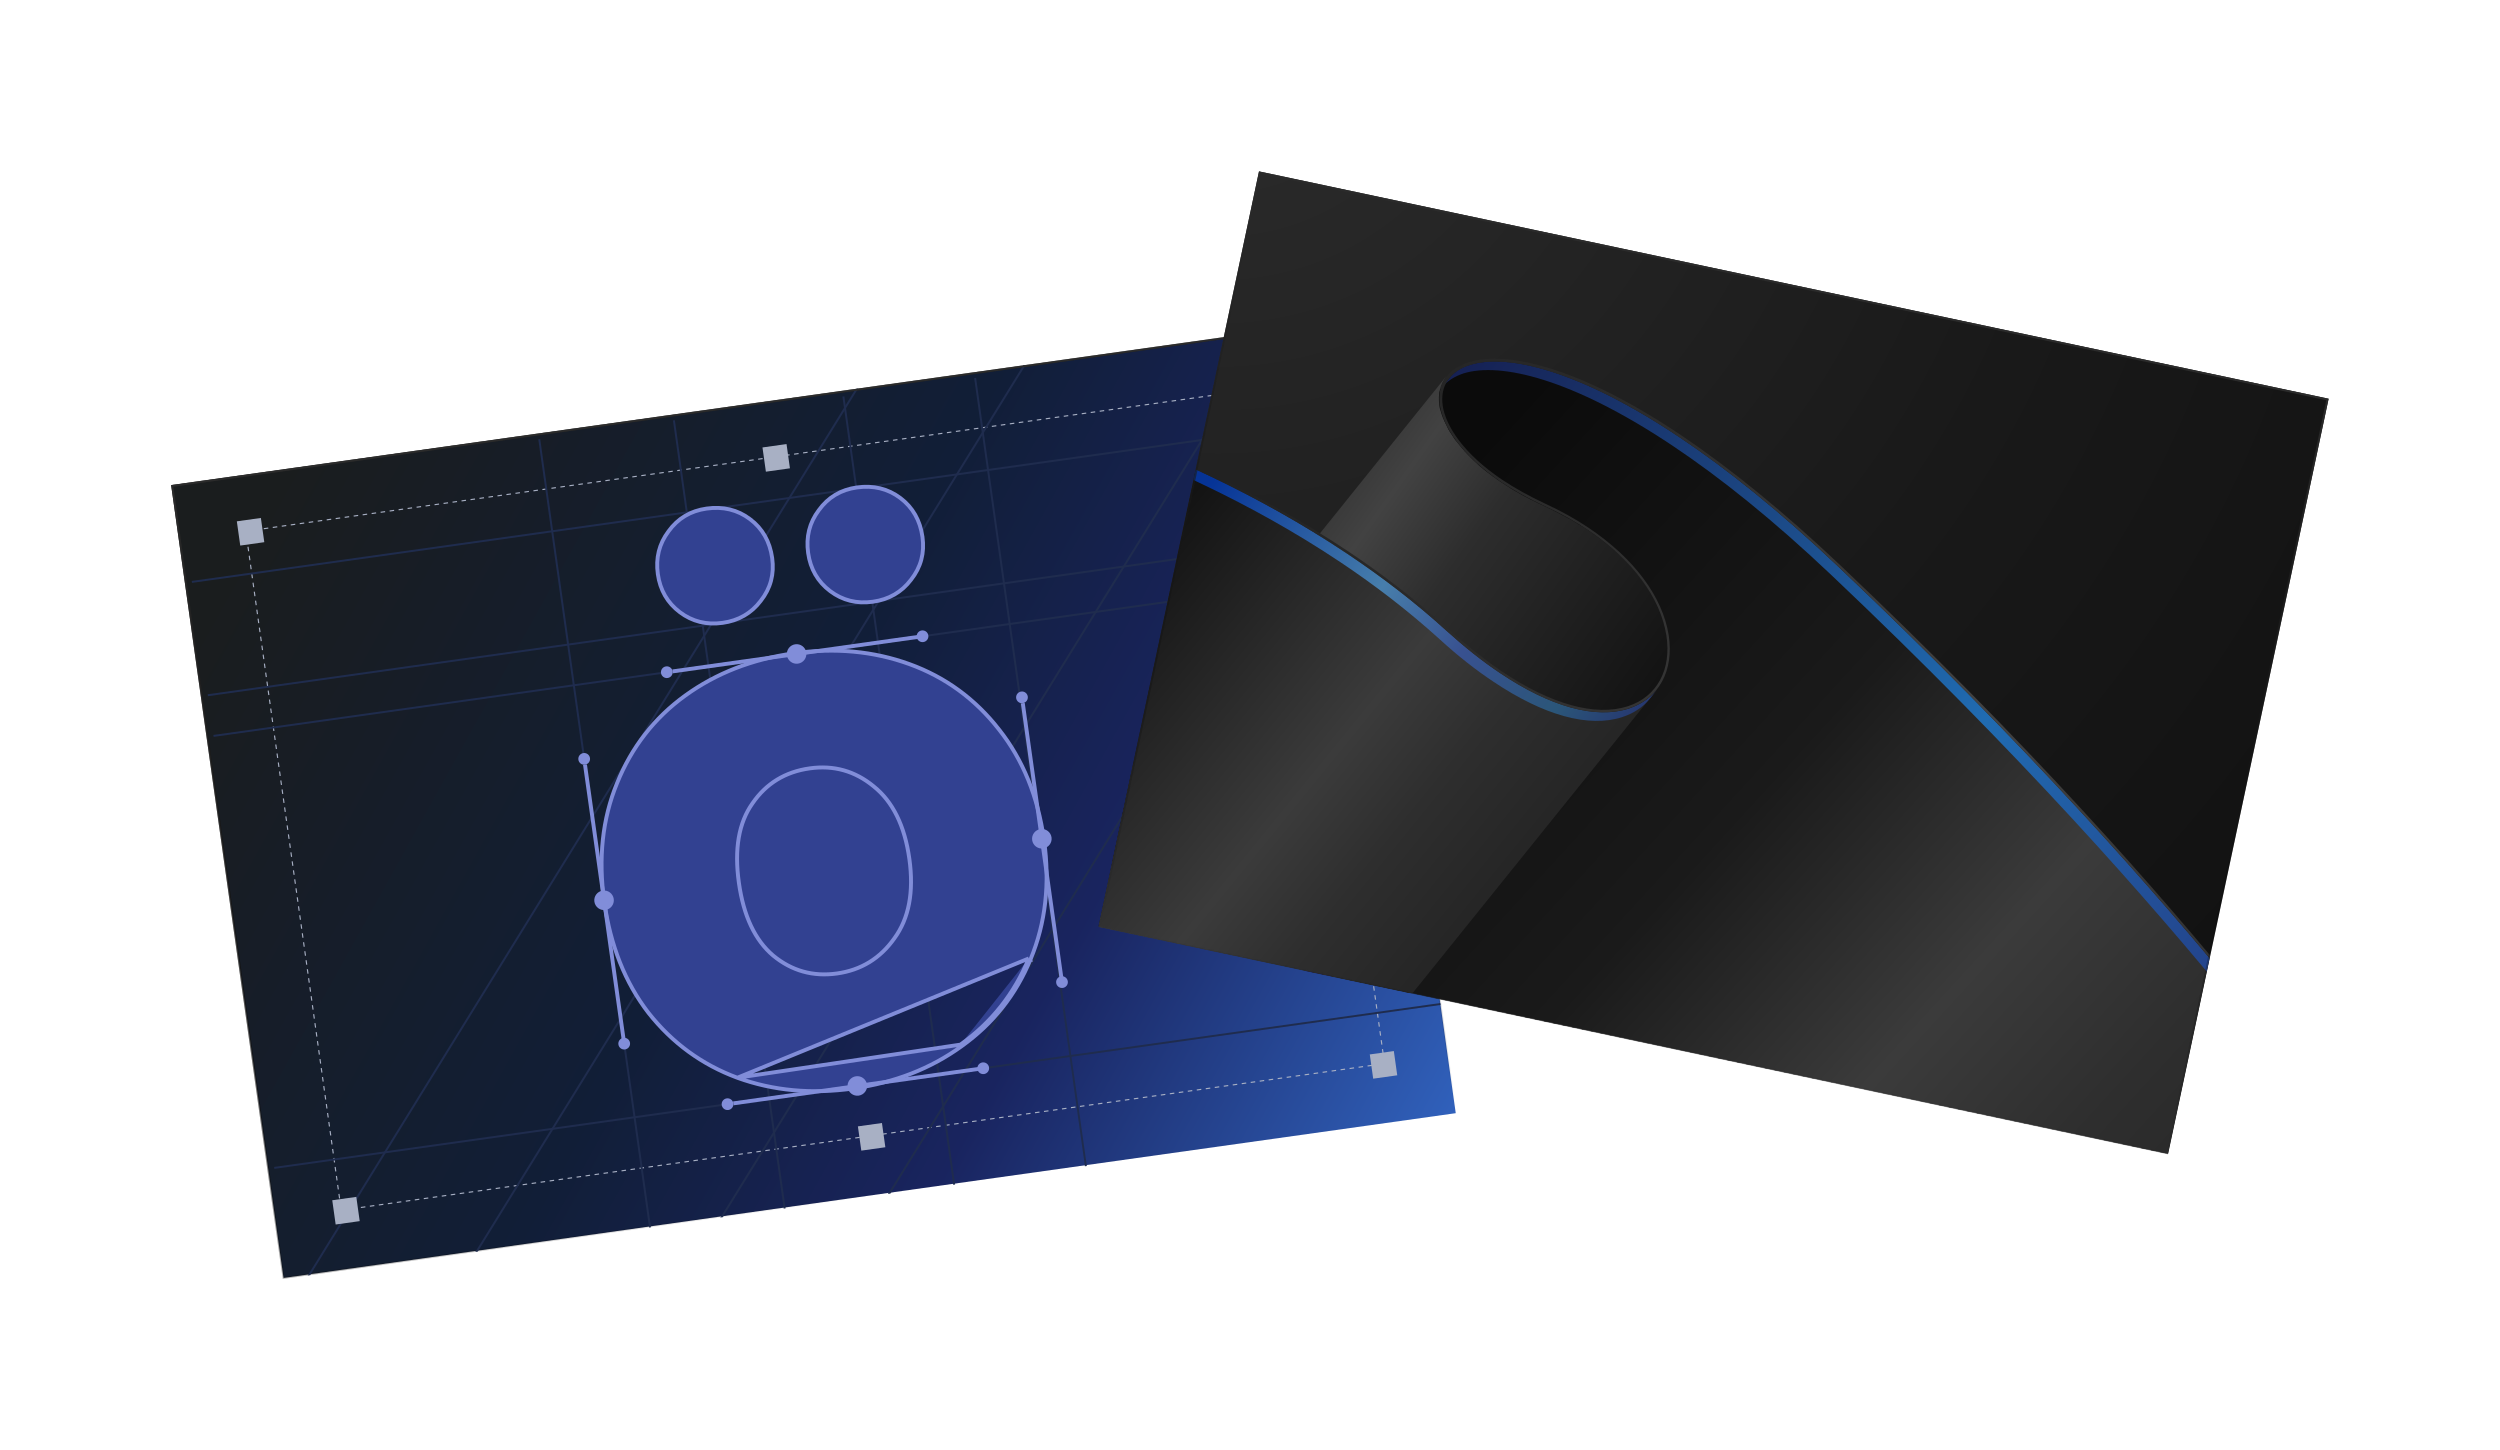
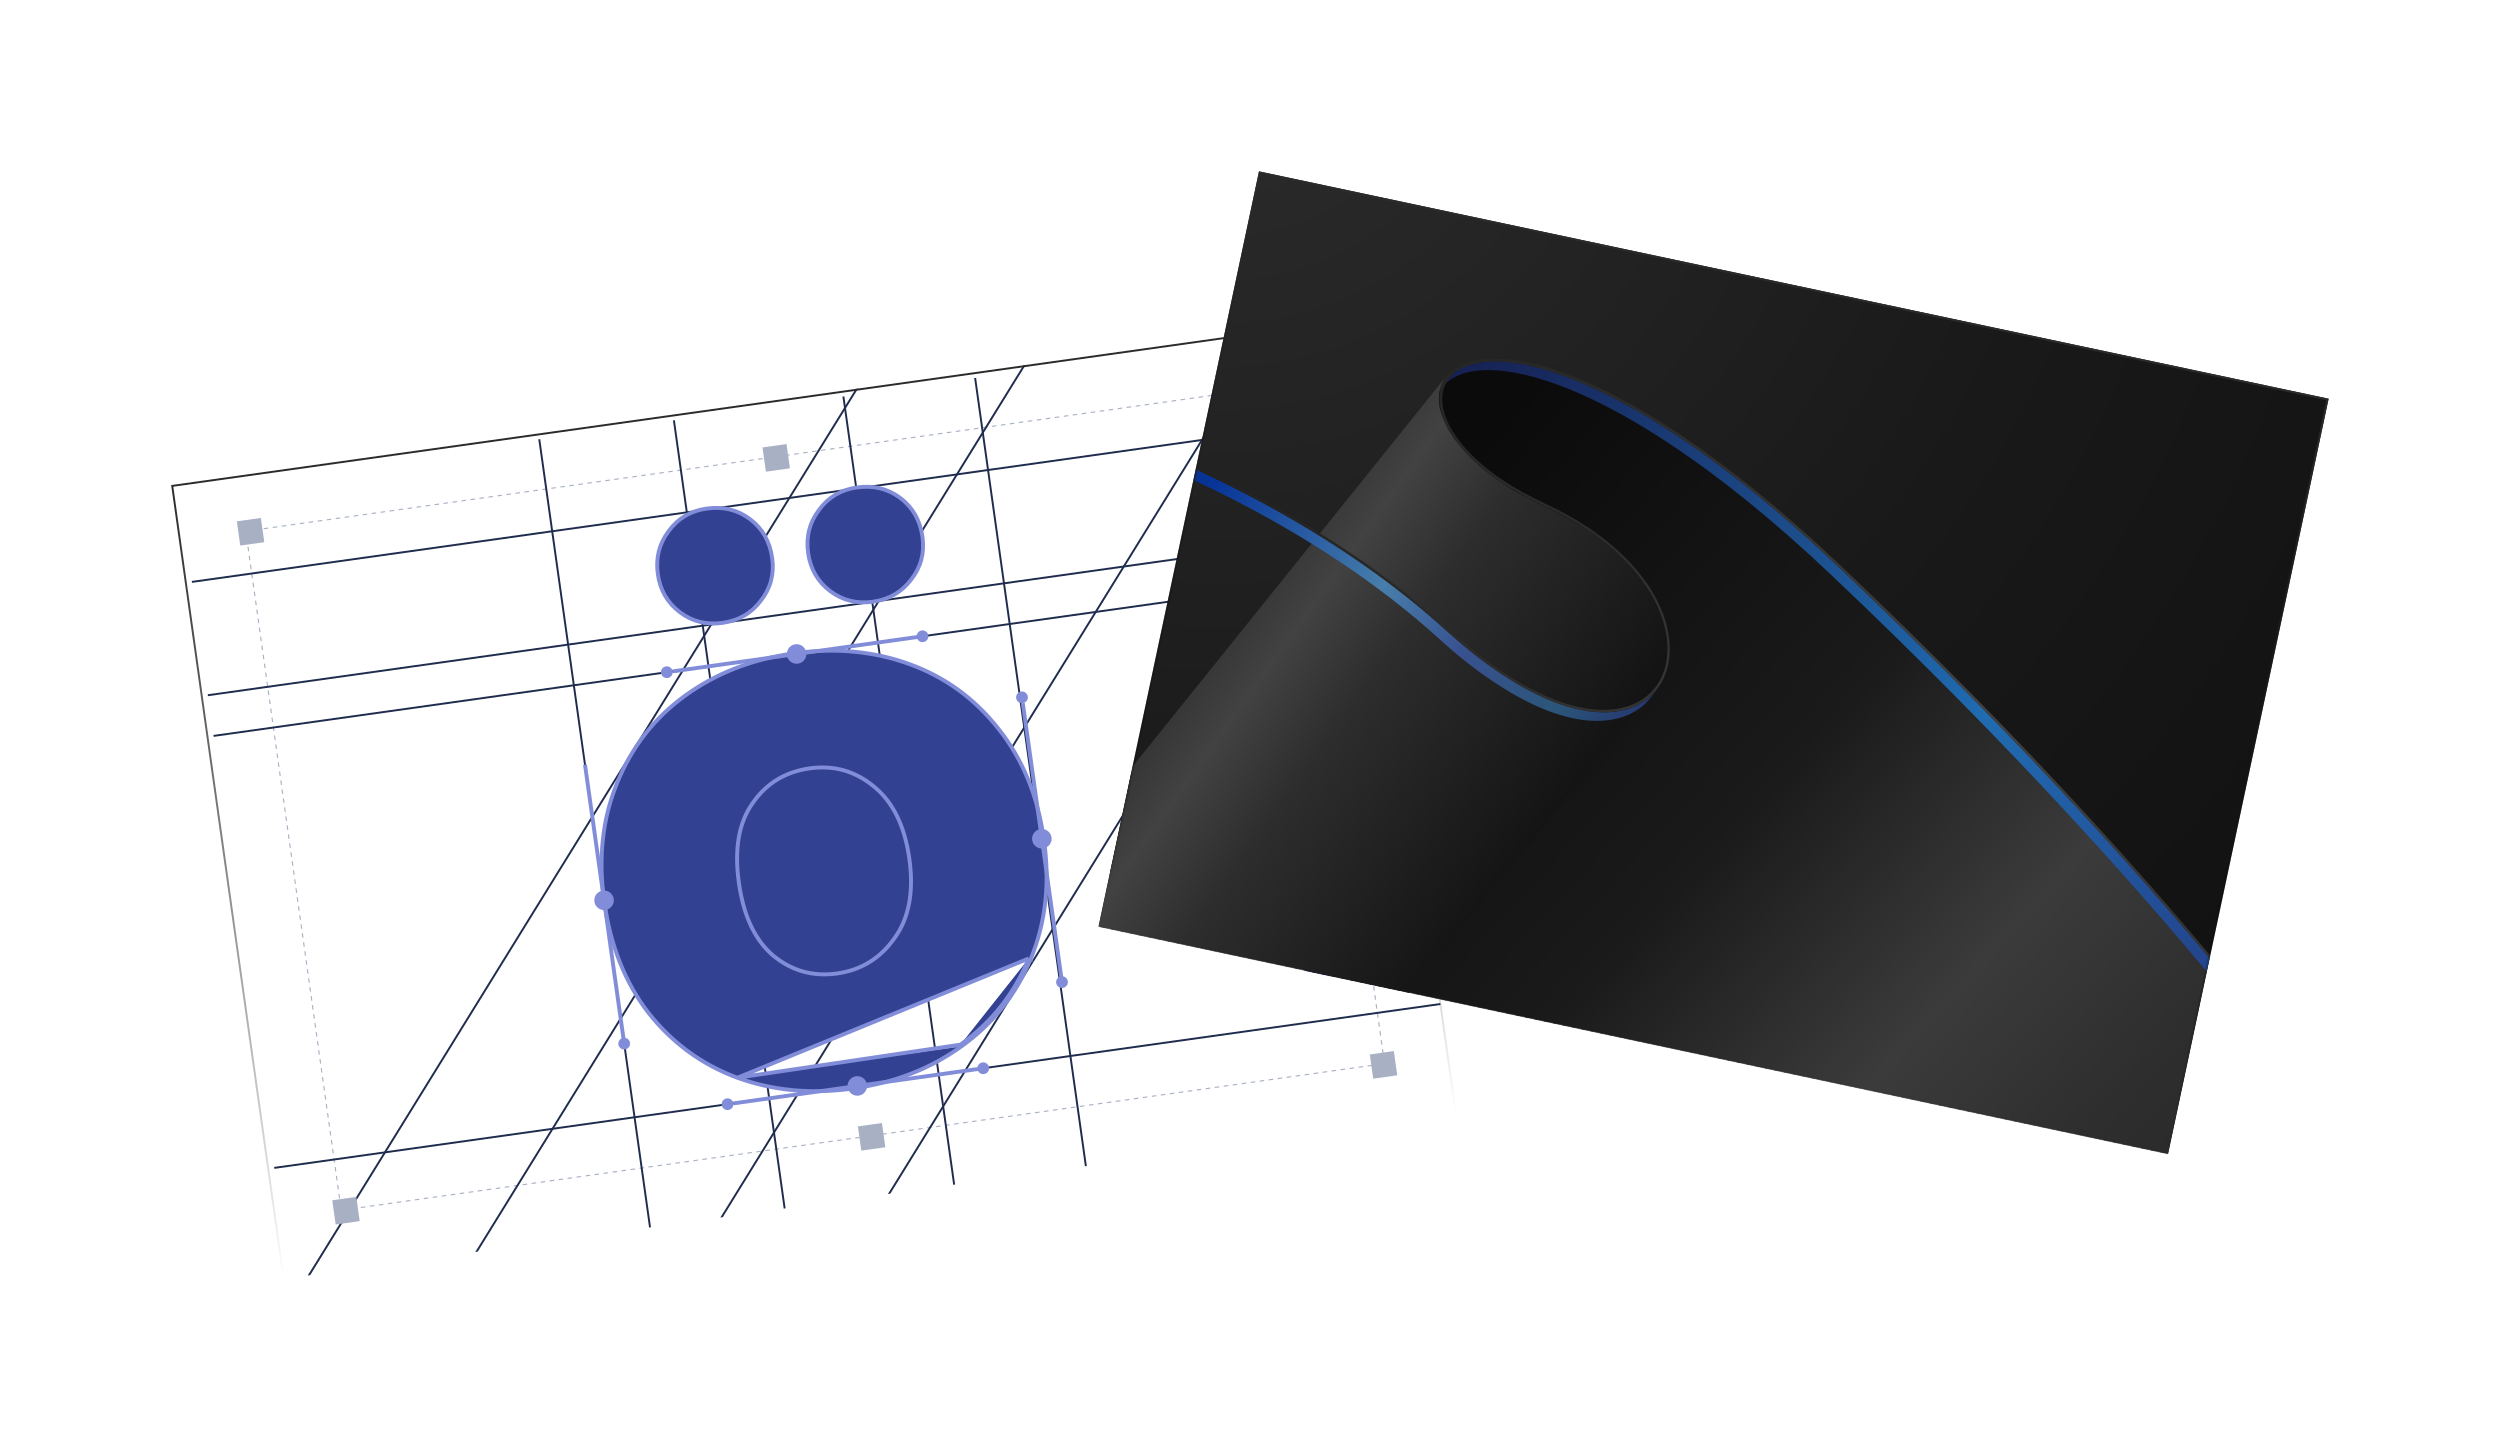
<svg xmlns="http://www.w3.org/2000/svg" width="1278" height="741" viewBox="0 0 1278 741" fill="none">
  <g filter="url(#filter0_d_2001_32)">
    <g clip-path="url(#clip0_2001_32)">
-       <rect x="44.565" y="215.781" width="605.117" height="408.863" transform="rotate(-8 44.565 215.781)" fill="url(#paint0_linear_2001_32)" stroke="url(#paint1_linear_2001_32)" />
      <path d="M109.581 627.236L412.346 137.332" stroke="#1F2C4E" />
      <rect x="82.178" y="238.956" width="538.566" height="350.519" transform="rotate(-8 82.178 238.956)" stroke="#A8B0C4" stroke-width="0.579" stroke-dasharray="2.32 2.32" />
      <rect x="77.59" y="233.891" width="12.415" height="12.517" transform="rotate(-8 77.59 233.891)" fill="#A8B0C4" />
      <rect x="607.979" y="159.348" width="12.415" height="12.517" transform="rotate(-8 607.979 159.348)" fill="#A8B0C4" />
      <rect x="656.756" y="506.419" width="12.415" height="12.517" transform="rotate(-8 656.756 506.419)" fill="#A8B0C4" />
      <rect x="126.368" y="580.962" width="12.415" height="12.517" transform="rotate(-8 126.368 580.962)" fill="#A8B0C4" />
      <rect x="395.077" y="543.196" width="12.415" height="12.517" transform="rotate(-8 395.077 543.196)" fill="#A8B0C4" />
      <rect x="346.3" y="196.125" width="12.415" height="12.517" transform="rotate(-8 346.3 196.125)" fill="#A8B0C4" />
      <path d="M54.613 264.86L650.755 181.078M62.755 322.79L658.896 239.008M65.677 343.586L661.819 259.804M96.713 564.416L692.854 480.634M289.184 597.451L232.192 191.936M358.007 587.778L301.016 182.263M444.656 575.6L387.664 170.086M511.994 566.137L455.003 160.622" stroke="#1F2C4E" />
      <path d="M195.239 615.198L498.004 125.293" stroke="#1F2C4E" />
      <path d="M406.166 585.554L708.931 95.65" stroke="#1F2C4E" />
      <path d="M320.508 597.592L623.273 107.688" stroke="#1F2C4E" />
      <path d="M333.446 518.336L333.44 518.333C315.358 511.65 300.22 500.595 288.039 485.186L288.031 485.177C276.095 469.715 268.567 450.759 265.418 428.349C262.304 406.19 264.463 386.001 271.933 367.812C279.36 349.383 290.977 334.435 306.775 322.99C322.564 311.552 341.043 304.354 362.189 301.383C383.335 298.411 403.083 300.236 421.413 306.879C439.755 313.526 455.043 324.694 467.262 340.363L466.474 340.978L467.258 340.358C479.453 355.784 487.094 374.596 490.209 396.757C493.324 418.921 491.052 439.256 483.362 457.735M333.446 518.336L482.437 457.355M333.446 518.336C351.776 524.979 371.523 526.804 392.669 523.832C413.813 520.86 432.291 513.664 448.079 502.228M333.446 518.336L447.497 501.414M483.362 457.735C483.362 457.737 483.361 457.738 483.361 457.739L482.437 457.355M483.362 457.735C483.362 457.735 483.362 457.735 483.363 457.735L482.437 457.355M483.362 457.735C475.897 475.913 464.131 490.75 448.079 502.228M482.437 457.355C475.044 475.359 463.397 490.045 447.497 501.414M448.079 502.228C448.08 502.227 448.082 502.225 448.083 502.224L447.497 501.414M448.079 502.228C448.078 502.228 448.078 502.228 448.078 502.228L447.497 501.414M413.68 447.131L413.676 447.137L413.672 447.143C406.417 457.359 396.679 463.309 384.406 465.034C372.135 466.758 361.271 463.707 351.743 455.864C342.505 448.013 336.63 435.673 334.242 418.677C331.816 401.421 334.194 387.935 341.187 378.071L341.195 378.059C348.188 367.895 357.918 361.943 370.453 360.181C382.726 358.456 393.592 361.509 403.121 369.356L403.127 369.361L403.133 369.365C412.874 377.147 418.998 389.444 421.385 406.43C423.771 423.408 421.149 436.931 413.68 447.131ZM304.067 280.348C310.422 285.134 317.728 286.945 325.917 285.794C334.102 284.644 340.623 280.892 345.412 274.545C350.459 268.162 352.409 260.839 351.257 252.644C350.072 244.214 346.304 237.563 339.941 232.771L339.34 233.57L339.941 232.771C333.578 227.98 326.142 226.194 317.707 227.379C309.507 228.532 303.001 232.423 298.252 239.03C293.467 245.38 291.656 252.679 292.805 260.859C293.956 269.043 297.711 275.562 304.067 280.348ZM380.898 269.55C387.254 274.336 394.559 276.147 402.748 274.996C410.933 273.846 417.454 270.094 422.243 263.747C427.29 257.364 429.24 250.041 428.088 241.846C426.903 233.416 423.135 226.765 416.772 221.973C410.41 217.182 402.974 215.396 394.538 216.582C386.339 217.734 379.832 221.625 375.083 228.232C370.298 234.582 368.487 241.881 369.637 250.061C370.787 258.245 374.543 264.764 380.898 269.55Z" fill="#324191" stroke="#818DD9" stroke-width="2" />
      <circle cx="363.748" cy="301.695" r="5" transform="rotate(-8 363.748 301.695)" fill="#818DD9" />
      <circle cx="428.115" cy="292.649" r="3" transform="rotate(-8 428.115 292.649)" fill="#818DD9" />
      <circle cx="297.4" cy="311.02" r="3" transform="rotate(-8 297.4 311.02)" fill="#818DD9" />
      <rect x="300.232" y="309.612" width="127" height="2" transform="rotate(-8 300.232 309.612)" fill="#818DD9" />
      <circle cx="394.784" cy="522.525" r="5" transform="rotate(-8 394.784 522.525)" fill="#818DD9" />
      <circle cx="459.151" cy="513.478" r="3" transform="rotate(-8 459.151 513.478)" fill="#818DD9" />
      <circle cx="328.436" cy="531.849" r="3" transform="rotate(-8 328.436 531.849)" fill="#818DD9" />
      <rect x="331.267" y="530.441" width="127" height="2" transform="rotate(-8 331.267 530.441)" fill="#818DD9" />
      <circle cx="265.315" cy="427.62" r="5" transform="rotate(-98 265.315 427.62)" fill="#818DD9" />
-       <circle cx="255.156" cy="355.33" r="3" transform="rotate(-98 255.156 355.33)" fill="#818DD9" />
      <circle cx="275.614" cy="500.9" r="3" transform="rotate(-98 275.614 500.9)" fill="#818DD9" />
      <rect x="274.345" y="499.058" width="142" height="2" transform="rotate(-98 274.345 499.058)" fill="#818DD9" />
      <circle cx="489.116" cy="396.167" r="5" transform="rotate(-98 489.116 396.167)" fill="#818DD9" />
      <circle cx="478.956" cy="323.877" r="3" transform="rotate(-98 478.956 323.877)" fill="#818DD9" />
      <circle cx="499.415" cy="469.446" r="3" transform="rotate(-98 499.415 469.446)" fill="#818DD9" />
      <rect x="498.146" y="467.605" width="142" height="2" transform="rotate(-98 498.146 467.605)" fill="#818DD9" />
    </g>
    <rect x="44.565" y="215.781" width="605.117" height="408.863" transform="rotate(-8 44.565 215.781)" stroke="url(#paint2_linear_2001_32)" />
  </g>
  <g filter="url(#filter1_d_2001_32)">
    <g clip-path="url(#clip1_2001_32)">
      <path d="M1194.88 181.42L551.262 44.614L469.235 430.521L1112.86 567.327L1194.88 181.42Z" fill="url(#paint3_radial_2001_32)" />
      <mask id="mask0_2001_32" style="mask-type:luminance" maskUnits="userSpaceOnUse" x="469" y="44" width="726" height="524">
        <path d="M1194.88 181.42L551.262 44.614L469.137 430.982L1112.76 567.788L1194.88 181.42Z" fill="white" />
      </mask>
      <g mask="url(#mask0_2001_32)">
        <path d="M1168.22 563.828C1168.22 563.828 1168.12 563.672 1167.99 563.645C1167.89 563.489 1167.79 563.332 1167.69 563.176C1160.96 554.342 1102.29 465.144 972.396 331.868C949.297 308.248 924.074 283.233 896.385 257.157C872.424 234.43 850.244 215.985 830.055 201.464C825.04 197.84 819.998 194.346 815.287 191.191C803.049 182.936 791.568 176.188 780.998 170.845C769.122 164.687 758.361 160.246 748.77 157.265C738.305 153.963 729.212 152.434 721.702 152.319C716.463 152.282 711.914 152.796 708.157 154.016C707.587 154.164 706.99 154.441 706.42 154.59C703.49 155.717 701.02 157.211 699.166 158.97C698.514 159.505 697.964 160.195 697.441 160.757L488.156 420.622C488.707 419.931 489.23 419.369 489.882 418.835C491.864 417.102 494.206 415.581 497.136 414.454C497.733 414.177 498.303 414.029 498.873 413.881C502.63 412.66 507.179 412.147 512.418 412.183C520.057 412.326 529.021 413.828 539.486 417.129C549.077 420.11 559.838 424.551 571.714 430.71C582.256 436.181 593.738 442.929 606.003 451.055C610.842 454.237 615.756 457.705 620.771 461.328C640.932 475.979 662.984 494.396 687.101 517.021C714.762 543.227 740.013 568.112 763.111 591.732C893.103 725.165 951.746 814.491 958.377 823.169C958.478 823.326 958.58 823.482 958.681 823.638C958.782 823.794 958.911 823.821 958.911 823.821C958.911 823.821 958.911 823.821 959.04 823.849L1168.22 563.828C1168.32 563.984 1168.35 563.855 1168.22 563.828Z" fill="url(#paint4_linear_2001_32)" />
      </g>
      <mask id="mask1_2001_32" style="mask-type:luminance" maskUnits="userSpaceOnUse" x="469" y="44" width="726" height="524">
        <path d="M1194.88 181.42L551.262 44.614L469.137 430.982L1112.76 567.788L1194.88 181.42Z" fill="white" />
      </mask>
      <g mask="url(#mask1_2001_32)">
        <path d="M609.618 446.708C558.027 412.186 521.349 403.717 502.487 409.534C497.747 410.949 494.157 413.282 491.744 416.404L488.258 420.778C490.643 417.785 494.362 415.48 499.001 413.908C517.863 408.091 554.541 416.56 606.132 451.082C630.045 467.069 657.194 488.723 687.202 517.177C878.484 698.366 957.164 823.181 959.141 824.005L962.627 819.631C960.65 818.807 882.099 694.02 690.688 512.803C660.68 484.349 633.531 462.695 609.618 446.708Z" fill="url(#paint5_linear_2001_32)" />
        <path d="M896.385 257.157C866.377 228.703 839.228 207.048 815.314 191.062C763.724 156.539 727.045 148.07 708.184 153.888C703.444 155.303 699.853 157.636 697.441 160.757L693.955 165.131C696.34 162.139 700.059 159.833 704.698 158.262C723.559 152.444 760.238 160.914 811.828 195.436C835.742 211.422 862.891 233.077 892.899 261.531C1084.18 442.72 1162.86 567.534 1164.84 568.358L1168.32 563.984C1166.35 563.16 1087.67 438.346 896.385 257.157Z" fill="url(#paint6_linear_2001_32)" />
      </g>
      <mask id="mask2_2001_32" style="mask-type:luminance" maskUnits="userSpaceOnUse" x="469" y="44" width="726" height="524">
        <path d="M1194.88 181.42L551.262 44.614L469.137 430.982L1112.76 567.788L1194.88 181.42Z" fill="white" />
      </mask>
      <g mask="url(#mask2_2001_32)">
        <path d="M808.255 291.998C808.088 290.886 807.921 289.774 807.598 288.763C807.524 288.478 807.45 288.193 807.376 287.908C807.181 286.924 806.858 285.913 806.562 284.773C806.562 284.773 806.589 284.645 806.461 284.617C806.137 283.606 805.713 282.439 805.39 281.428C805.316 281.143 805.242 280.858 805.039 280.546C804.716 279.535 804.236 278.626 803.784 277.587C803.812 277.458 803.683 277.431 803.71 277.302C803.258 276.264 802.678 275.198 802.226 274.16C802.152 273.875 801.922 273.691 801.848 273.407C801.368 272.497 800.889 271.587 800.281 270.651C800.179 270.494 800.078 270.338 800.105 270.209C799.525 269.144 798.788 268.179 798.207 267.114C798.005 266.802 797.903 266.645 797.7 266.333C797.092 265.396 796.457 264.588 795.849 263.651C795.747 263.495 795.646 263.339 795.545 263.183C794.808 262.218 793.942 261.227 793.206 260.263C792.975 260.079 792.773 259.767 792.543 259.583C791.779 258.748 791.143 257.94 790.379 257.104C790.278 256.948 790.047 256.764 789.946 256.608C789.081 255.617 788.188 254.754 787.295 253.891C786.761 253.239 786.07 252.689 785.408 252.009C784.975 251.513 784.413 250.99 783.824 250.596C783.162 249.916 782.471 249.366 781.781 248.815C781.22 248.292 780.759 247.925 780.198 247.402C779.508 246.852 778.716 246.145 777.897 245.567C777.437 245.2 776.876 244.677 776.415 244.31C775.624 243.603 774.676 242.998 773.857 242.42C773.397 242.053 772.937 241.686 772.477 241.319C771.069 240.347 769.661 239.374 768.253 238.402C766.717 237.402 765.18 236.403 763.616 235.532C763.129 235.294 762.797 234.954 762.31 234.716C761.003 233.9 759.697 233.083 758.234 232.369C758.004 232.185 757.646 231.974 757.388 231.92C755.695 231.021 754.003 230.123 752.31 229.225C751.951 229.014 751.694 228.959 751.335 228.749C749.642 227.85 747.794 227.054 746.101 226.155C744.124 225.331 742.302 224.406 740.481 223.48C740.122 223.269 739.763 223.058 739.377 222.976C739.147 222.793 738.761 222.711 738.531 222.527C737.068 221.812 735.633 220.969 734.299 220.282C734.069 220.098 733.812 220.043 733.582 219.86C732.146 219.016 730.813 218.329 729.506 217.513C729.147 217.302 728.66 217.064 728.328 216.724C726.792 215.724 725.357 214.881 723.949 213.909C722.642 213.092 721.363 212.148 720.084 211.203L719.955 211.175C719.624 210.836 719.137 210.597 718.805 210.258C717.986 209.68 717.296 209.129 716.477 208.551C716.017 208.184 715.557 207.817 715.097 207.45C714.406 206.9 713.845 206.377 713.155 205.826C712.694 205.459 712.234 205.092 711.802 204.596C711.24 204.073 710.679 203.55 710.117 203.027C709.657 202.66 709.353 202.191 708.893 201.824C708.331 201.301 707.898 200.805 707.337 200.282C707.236 200.126 707.107 200.099 707.006 199.942C706.471 199.29 705.781 198.74 705.247 198.088C705.146 197.932 705.017 197.904 705.044 197.776C704.382 197.096 703.847 196.444 703.313 195.792C703.212 195.636 702.982 195.453 702.881 195.297C702.245 194.488 701.711 193.836 701.075 193.028C700.947 193.001 700.974 192.872 700.845 192.845C700.311 192.193 699.906 191.568 699.399 190.788C699.298 190.631 699.196 190.475 698.994 190.163C698.487 189.382 698.082 188.758 697.575 187.977L697.474 187.821C697.068 187.196 696.69 186.443 696.413 185.845C696.312 185.689 696.211 185.533 696.137 185.248C695.759 184.495 695.482 183.898 695.104 183.144C695.104 183.144 695.131 183.015 695.003 182.988C694.726 182.391 694.477 181.665 694.2 181.068C694.099 180.911 693.997 180.755 694.025 180.626C693.775 179.9 693.499 179.303 693.351 178.733C693.203 178.163 692.954 177.437 692.806 176.867C692.704 176.711 692.732 176.583 692.63 176.426C692.482 175.856 692.362 175.158 692.342 174.615C691.46 168.64 692.785 163.672 695.932 159.629L486.877 419.677C483.758 423.591 482.406 428.687 483.288 434.663C483.436 435.233 483.428 435.904 483.576 436.474C483.549 436.603 483.65 436.759 483.751 436.915C483.899 437.485 484.02 438.184 484.297 438.781C484.445 439.351 484.694 440.077 484.971 440.674C485.072 440.83 485.045 440.959 485.146 441.115C485.423 441.713 485.672 442.439 485.949 443.036C485.949 443.036 485.921 443.165 486.05 443.192C486.299 443.918 486.705 444.543 487.083 445.296C487.184 445.452 487.285 445.608 487.359 445.893C487.765 446.518 488.014 447.244 488.419 447.869L488.521 448.025C488.899 448.778 489.433 449.43 489.94 450.211C490.041 450.367 490.142 450.523 490.345 450.835C490.75 451.46 491.285 452.112 491.791 452.893C491.92 452.92 491.893 453.049 492.021 453.076C492.528 453.857 493.191 454.536 493.826 455.344C493.928 455.501 494.158 455.684 494.259 455.84C494.793 456.492 495.456 457.172 495.99 457.824C496.092 457.98 496.22 458.007 496.193 458.136C496.856 458.815 497.491 459.623 498.283 460.33C498.716 460.826 499.277 461.349 499.839 461.872C500.299 462.239 500.603 462.708 501.063 463.075C501.624 463.598 502.186 464.121 502.747 464.644C503.208 465.011 503.668 465.378 504.101 465.874C504.662 466.397 505.352 466.948 506.042 467.498C506.503 467.865 506.963 468.232 507.423 468.599C508.113 469.15 508.932 469.728 509.751 470.306C510.211 470.673 510.57 470.884 511.03 471.251C512.309 472.195 513.487 472.984 514.895 473.957C516.303 474.929 517.738 475.772 519.274 476.772C519.633 476.983 520.121 477.221 520.452 477.561C521.758 478.377 523.065 479.193 524.528 479.908C524.758 480.091 525.015 480.146 525.245 480.329C526.938 481.228 528.63 482.126 530.452 483.051C530.811 483.262 531.169 483.473 531.556 483.555C533.377 484.481 535.198 485.406 537.176 486.231C539.024 487.027 540.717 487.926 542.41 488.824C542.769 489.035 543.026 489.089 543.385 489.3C543.615 489.484 543.872 489.538 544.102 489.722C545.565 490.437 547 491.28 548.334 491.967C548.564 492.151 548.923 492.362 549.18 492.417C550.487 493.233 551.949 493.947 553.256 494.764C553.743 495.002 554.102 495.213 554.562 495.58C556.099 496.579 557.663 497.45 559.199 498.45C560.607 499.422 562.015 500.394 563.423 501.367L563.551 501.394C564.012 501.761 564.472 502.128 564.83 502.339C565.649 502.917 566.57 503.651 567.389 504.229C567.978 504.623 568.41 505.119 568.87 505.486C569.689 506.064 570.352 506.743 571.171 507.321C571.733 507.844 572.193 508.211 572.754 508.735C573.445 509.285 574.107 509.964 574.798 510.515C575.359 511.038 575.792 511.534 576.252 511.901C576.915 512.58 577.476 513.103 578.139 513.783C578.241 513.939 578.369 513.966 578.471 514.122C579.235 514.958 579.999 515.793 580.791 516.5C580.892 516.656 581.122 516.84 581.223 516.996C581.988 517.831 582.752 518.667 583.387 519.475C583.617 519.658 583.82 519.971 584.05 520.154C584.916 521.146 585.652 522.11 586.389 523.074C586.491 523.231 586.592 523.387 586.693 523.543C587.301 524.48 587.937 525.288 588.545 526.225C588.748 526.537 588.849 526.693 589.052 527.006C589.761 528.099 590.369 529.035 590.95 530.101C591.051 530.257 591.153 530.414 591.125 530.542C591.605 531.452 592.213 532.389 592.692 533.298C592.766 533.583 592.996 533.767 593.07 534.052C593.651 535.117 594.103 536.156 594.555 537.194C594.656 537.35 594.656 537.35 594.629 537.479C595.081 538.517 595.431 539.399 595.883 540.438C595.957 540.723 596.031 541.008 596.234 541.32C596.686 542.358 596.982 543.498 597.305 544.509C597.305 544.509 597.278 544.638 597.407 544.665C597.73 545.676 598.053 546.687 598.22 547.8C598.294 548.084 598.368 548.369 598.442 548.654C598.609 549.767 598.933 550.778 599.1 551.89C600.826 562.757 598.571 572.103 593.094 578.881L802.405 318.888C807.726 312.212 809.982 302.865 808.255 291.998Z" fill="url(#paint7_linear_2001_32)" />
      </g>
      <mask id="mask3_2001_32" style="mask-type:luminance" maskUnits="userSpaceOnUse" x="469" y="44" width="726" height="524">
-         <path d="M1194.88 181.42L551.262 44.614L469.137 430.982L1112.76 567.788L1194.88 181.42Z" fill="white" />
-       </mask>
+         </mask>
      <g mask="url(#mask3_2001_32)">
        <path d="M800.729 322.974C797.911 325.471 794.633 327.601 790.821 329.079C790.38 329.254 789.939 329.43 789.498 329.605C785.171 330.974 780.595 331.616 775.484 331.607C769.73 331.461 763.497 330.405 756.811 328.311C751.257 326.592 745.453 324.147 739.373 321.105C734.166 318.383 728.913 315.247 723.484 311.67C721.359 310.276 719.261 308.753 717.034 307.203C710.05 302.084 703.046 296.422 695.821 289.906C684.435 279.544 672.471 270.001 660.37 261.103C655.355 257.479 650.313 253.985 645.243 250.619C627.218 238.576 608.892 227.95 591.037 218.906C563.027 204.471 536.161 193.511 513.546 185.339C503.164 181.651 493.369 178.358 484.164 175.459C444.539 163.133 417.186 158.261 416.8 158.179L207.672 417.942C208.058 418.024 235.438 422.767 275.036 435.222C284.241 438.121 294.164 441.442 304.418 445.102C326.904 453.247 353.77 464.207 381.909 478.669C399.737 487.842 418.09 498.339 436.115 510.382C441.185 513.748 446.227 517.242 451.242 520.866C463.472 529.792 475.307 539.307 486.693 549.669C493.918 556.185 500.894 561.976 507.906 566.966C510.004 568.489 512.231 570.039 514.356 571.433C519.785 575.01 525.139 578.302 530.245 580.868C536.196 583.882 542 586.328 547.683 588.074C554.24 590.141 560.473 591.196 566.356 591.37C571.311 591.481 576.016 590.866 580.37 589.368C580.811 589.193 581.252 589.017 581.693 588.842C585.505 587.364 588.885 585.39 591.601 582.737C592.62 581.742 593.483 580.848 594.4 579.697L803.712 319.704C802.611 321.085 801.721 322.108 800.729 322.974Z" fill="url(#paint8_linear_2001_32)" />
      </g>
      <mask id="mask4_2001_32" style="mask-type:luminance" maskUnits="userSpaceOnUse" x="469" y="44" width="726" height="524">
        <path d="M1194.88 181.42L551.262 44.614L469.137 430.982L1112.76 567.788L1194.88 181.42Z" fill="white" />
      </mask>
      <g mask="url(#mask4_2001_32)">
        <path d="M517.686 567.16C508.725 561.217 499.522 553.877 490.152 545.424C474.145 530.849 457.01 517.784 439.574 506.136C393.283 475.163 344.756 454.08 308.006 440.884C253.138 421.145 211.646 413.806 211.259 413.724L207.672 417.942C208.058 418.024 249.578 425.234 304.418 445.102C341.297 458.325 389.696 479.381 435.986 510.354C453.422 522.002 470.429 535.04 486.564 549.642C495.907 558.223 505.137 565.435 514.099 571.378C539.651 588.52 562.75 595.045 579.957 589.415C585.892 587.446 590.602 584.274 594.088 579.9L597.574 575.526C594.088 579.9 589.378 583.072 583.443 585.041C566.493 590.726 543.238 584.302 517.686 567.16Z" fill="url(#paint9_linear_2001_32)" />
        <path d="M789.37 329.578C772.163 335.208 749.063 328.683 723.512 311.541C714.55 305.598 705.347 298.257 695.977 289.805C679.97 275.23 662.835 262.165 645.399 250.517C599.108 219.544 550.581 198.461 513.831 185.265C458.964 165.526 417.471 158.187 417.085 158.105L413.599 162.479C413.985 162.561 455.505 169.771 510.345 189.639C547.224 202.862 595.622 223.918 641.913 254.891C659.349 266.539 676.355 279.577 692.491 294.179C701.834 302.76 711.064 309.972 720.026 315.915C745.577 333.057 768.677 339.582 785.884 333.952C791.818 331.983 796.529 328.811 800.015 324.437L803.501 320.063C800.042 324.308 795.176 327.581 789.37 329.578Z" fill="url(#paint10_linear_2001_32)" />
      </g>
      <mask id="mask5_2001_32" style="mask-type:luminance" maskUnits="userSpaceOnUse" x="469" y="44" width="726" height="524">
        <path d="M1194.88 181.42L551.262 44.614L469.137 430.982L1112.76 567.788L1194.88 181.42Z" fill="white" />
      </mask>
      <g mask="url(#mask5_2001_32)">
        <path d="M815.845 189.829C841.268 206.943 868.565 229.168 897.349 256.419C1088.86 437.792 1167.64 562.762 1168.32 563.984C1166.35 563.16 1087.8 438.373 896.385 257.157C866.377 228.702 839.228 207.048 815.314 191.062C763.724 156.539 727.045 148.07 708.184 153.888C697.692 157.042 692.566 164.702 694.043 174.842C695.622 185.139 704.587 199.294 724.48 212.675C730.728 216.83 738.06 220.946 746.504 224.895C754.589 228.632 762.05 232.776 768.757 237.297C791.594 252.651 806.405 272.221 809.57 292.143C812.319 310.226 804.583 324.466 789.241 329.551C772.034 335.181 748.935 328.656 723.383 311.514C714.421 305.571 705.219 298.23 695.848 289.777C679.842 275.202 662.707 262.138 645.271 250.49C598.98 219.517 550.453 198.433 513.703 185.238C458.835 165.499 417.342 158.16 416.956 158.078C417.359 156.817 458.98 164.183 513.976 183.95C550.828 197.302 599.484 218.412 646.032 249.44C663.468 261.088 680.704 274.309 696.84 288.911C706.21 297.364 715.311 304.548 724.246 310.62C749.337 327.395 772.05 333.838 788.816 328.383C803.718 323.474 811.114 309.566 808.357 292.154C805.238 272.646 790.759 253.416 768.382 238.429C761.674 233.907 754.342 229.791 746.359 226.21C737.786 222.234 730.454 218.118 724.078 213.936C703.366 199.976 694.225 185.38 692.6 174.67C690.975 163.96 696.441 155.968 707.53 152.537C723.23 147.663 747.817 152.889 776.838 167C789.256 173.139 802.301 180.758 815.845 189.829Z" fill="url(#paint11_linear_2001_32)" />
      </g>
    </g>
    <rect x="600.51" y="55.593" width="558" height="394" transform="rotate(12 600.51 55.593)" stroke="url(#paint12_linear_2001_32)" />
  </g>
  <defs>
    <filter id="filter0_d_2001_32" x="0.522" y="76.652" width="831.173" height="664.143" filterUnits="userSpaceOnUse" color-interpolation-filters="sRGB">
      <feFlood flood-opacity="0" result="BackgroundImageFix" />
      <feColorMatrix in="SourceAlpha" type="matrix" values="0 0 0 0 0 0 0 0 0 0 0 0 0 0 0 0 0 0 127 0" result="hardAlpha" />
      <feOffset dx="43.478" dy="32.609" />
      <feGaussianBlur stdDeviation="43.478" />
      <feColorMatrix type="matrix" values="0 0 0 0 0.049 0 0 0 0 0.044 0 0 0 0 0.067 0 0 0 0.5 0" />
      <feBlend mode="normal" in2="BackgroundImageFix" result="effect1_dropShadow_2001_32" />
      <feBlend mode="normal" in="SourceGraphic" in2="effect1_dropShadow_2001_32" result="shape" />
    </filter>
    <filter id="filter1_d_2001_32" x="474.522" y="0.652" width="802.822" height="676.504" filterUnits="userSpaceOnUse" color-interpolation-filters="sRGB">
      <feFlood flood-opacity="0" result="BackgroundImageFix" />
      <feColorMatrix in="SourceAlpha" type="matrix" values="0 0 0 0 0 0 0 0 0 0 0 0 0 0 0 0 0 0 127 0" result="hardAlpha" />
      <feOffset dx="43.478" dy="32.609" />
      <feGaussianBlur stdDeviation="43.478" />
      <feColorMatrix type="matrix" values="0 0 0 0 0.049 0 0 0 0 0.044 0 0 0 0 0.067 0 0 0 0.5 0" />
      <feBlend mode="normal" in2="BackgroundImageFix" result="effect1_dropShadow_2001_32" />
      <feBlend mode="normal" in="SourceGraphic" in2="effect1_dropShadow_2001_32" result="shape" />
    </filter>
    <linearGradient id="paint0_linear_2001_32" x1="43.62" y1="215.355" x2="632.62" y2="659.855" gradientUnits="userSpaceOnUse">
      <stop offset="0.065" stop-color="#1A1D1E" />
      <stop offset="0.465" stop-color="#111E37" />
      <stop offset="0.7" stop-color="#19245F" />
      <stop offset="1" stop-color="#3163BF" />
    </linearGradient>
    <linearGradient id="paint1_linear_2001_32" x1="126.533" y1="199.33" x2="347.058" y2="625.218" gradientUnits="userSpaceOnUse">
      <stop stop-color="#202020" />
      <stop offset="1" stop-opacity="0" />
    </linearGradient>
    <linearGradient id="paint2_linear_2001_32" x1="347.058" y1="215.355" x2="347.058" y2="625.218" gradientUnits="userSpaceOnUse">
      <stop stop-color="#2B2B2B" />
      <stop offset="1" stop-opacity="0" />
    </linearGradient>
    <radialGradient id="paint3_radial_2001_32" cx="0" cy="0" r="1" gradientUnits="userSpaceOnUse" gradientTransform="translate(583.415 -32.997) rotate(12) scale(741.254 740.746)">
      <stop stop-color="#2D2D2D" />
      <stop offset="0.594" stop-color="#191919" />
      <stop offset="1" stop-color="#111111" />
    </radialGradient>
    <linearGradient id="paint4_linear_2001_32" x1="630.637" y1="282.356" x2="1051.35" y2="667.727" gradientUnits="userSpaceOnUse">
      <stop stop-color="#0B0B0B" />
      <stop offset="0.397" stop-color="#1A1A1A" />
      <stop offset="0.646" stop-color="#3B3B3B" />
      <stop offset="0.818" stop-color="#2E2E2E" />
      <stop offset="1" stop-color="#262626" />
    </linearGradient>
    <linearGradient id="paint5_linear_2001_32" x1="486.405" y1="423.013" x2="989.774" y2="781.298" gradientUnits="userSpaceOnUse">
      <stop stop-color="#162154" />
      <stop offset="0.397" stop-color="#130EAA" />
      <stop offset="0.646" stop-color="#3C5697" />
      <stop offset="0.694" stop-color="#385490" />
      <stop offset="0.881" stop-color="#2B4479" />
      <stop offset="1" stop-color="#264071" />
    </linearGradient>
    <linearGradient id="paint6_linear_2001_32" x1="692.179" y1="167.41" x2="1195.55" y2="525.695" gradientUnits="userSpaceOnUse">
      <stop stop-color="#162154" />
      <stop offset="0.525" stop-color="#206BB1" />
      <stop offset="1" stop-color="#262771" />
    </linearGradient>
    <linearGradient id="paint7_linear_2001_32" x1="563.676" y1="311.764" x2="725.519" y2="426.959" gradientUnits="userSpaceOnUse">
      <stop stop-color="#343434" />
      <stop offset="0.16" stop-color="#424242" />
      <stop offset="0.397" stop-color="#2D2D2D" />
      <stop offset="1" stop-color="#131313" />
    </linearGradient>
    <linearGradient id="paint8_linear_2001_32" x1="428.053" y1="305.848" x2="659.096" y2="493.956" gradientUnits="userSpaceOnUse">
      <stop stop-color="#040404" />
      <stop offset="0.397" stop-color="#262626" />
      <stop offset="0.646" stop-color="#3B3B3B" />
      <stop offset="0.818" stop-color="#2E2E2E" />
      <stop offset="1" stop-color="#262626" />
    </linearGradient>
    <linearGradient id="paint9_linear_2001_32" x1="236.023" y1="378.093" x2="569.382" y2="615.37" gradientUnits="userSpaceOnUse">
      <stop stop-color="#1C1985" />
      <stop offset="0.397" stop-color="#1E2264" />
      <stop offset="0.646" stop-color="#4754AB" />
      <stop offset="0.774" stop-color="#384A90" />
      <stop offset="0.912" stop-color="#1200B8" />
      <stop offset="1" stop-color="#260FA7" />
    </linearGradient>
    <linearGradient id="paint10_linear_2001_32" x1="441.796" y1="122.491" x2="775.155" y2="359.767" gradientUnits="userSpaceOnUse">
      <stop stop-color="#132768" />
      <stop offset="0.397" stop-color="#063497" />
      <stop offset="0.646" stop-color="#477EAB" />
      <stop offset="0.774" stop-color="#385190" />
      <stop offset="0.912" stop-color="#2B5679" />
      <stop offset="1" stop-color="#263871" />
    </linearGradient>
    <linearGradient id="paint11_linear_2001_32" x1="476.566" y1="74.209" x2="1167.08" y2="565.696" gradientUnits="userSpaceOnUse">
      <stop stop-color="#181818" />
      <stop offset="0.397" stop-color="#2D2D2D" />
      <stop offset="0.646" stop-color="#424242" />
      <stop offset="0.818" stop-color="#353535" />
      <stop offset="1" stop-color="#2D2D2D" />
    </linearGradient>
    <linearGradient id="paint12_linear_2001_32" x1="879.625" y1="55" x2="879.625" y2="450" gradientUnits="userSpaceOnUse">
      <stop stop-color="#2B2B2B" />
      <stop offset="1" stop-opacity="0" />
    </linearGradient>
    <clipPath id="clip0_2001_32">
      <rect x="44" y="215.355" width="606.117" height="409.863" transform="rotate(-8 44 215.355)" fill="white" />
    </clipPath>
    <clipPath id="clip1_2001_32">
      <rect x="600.125" y="55" width="559" height="395" transform="rotate(12 600.125 55)" fill="white" />
    </clipPath>
  </defs>
</svg>